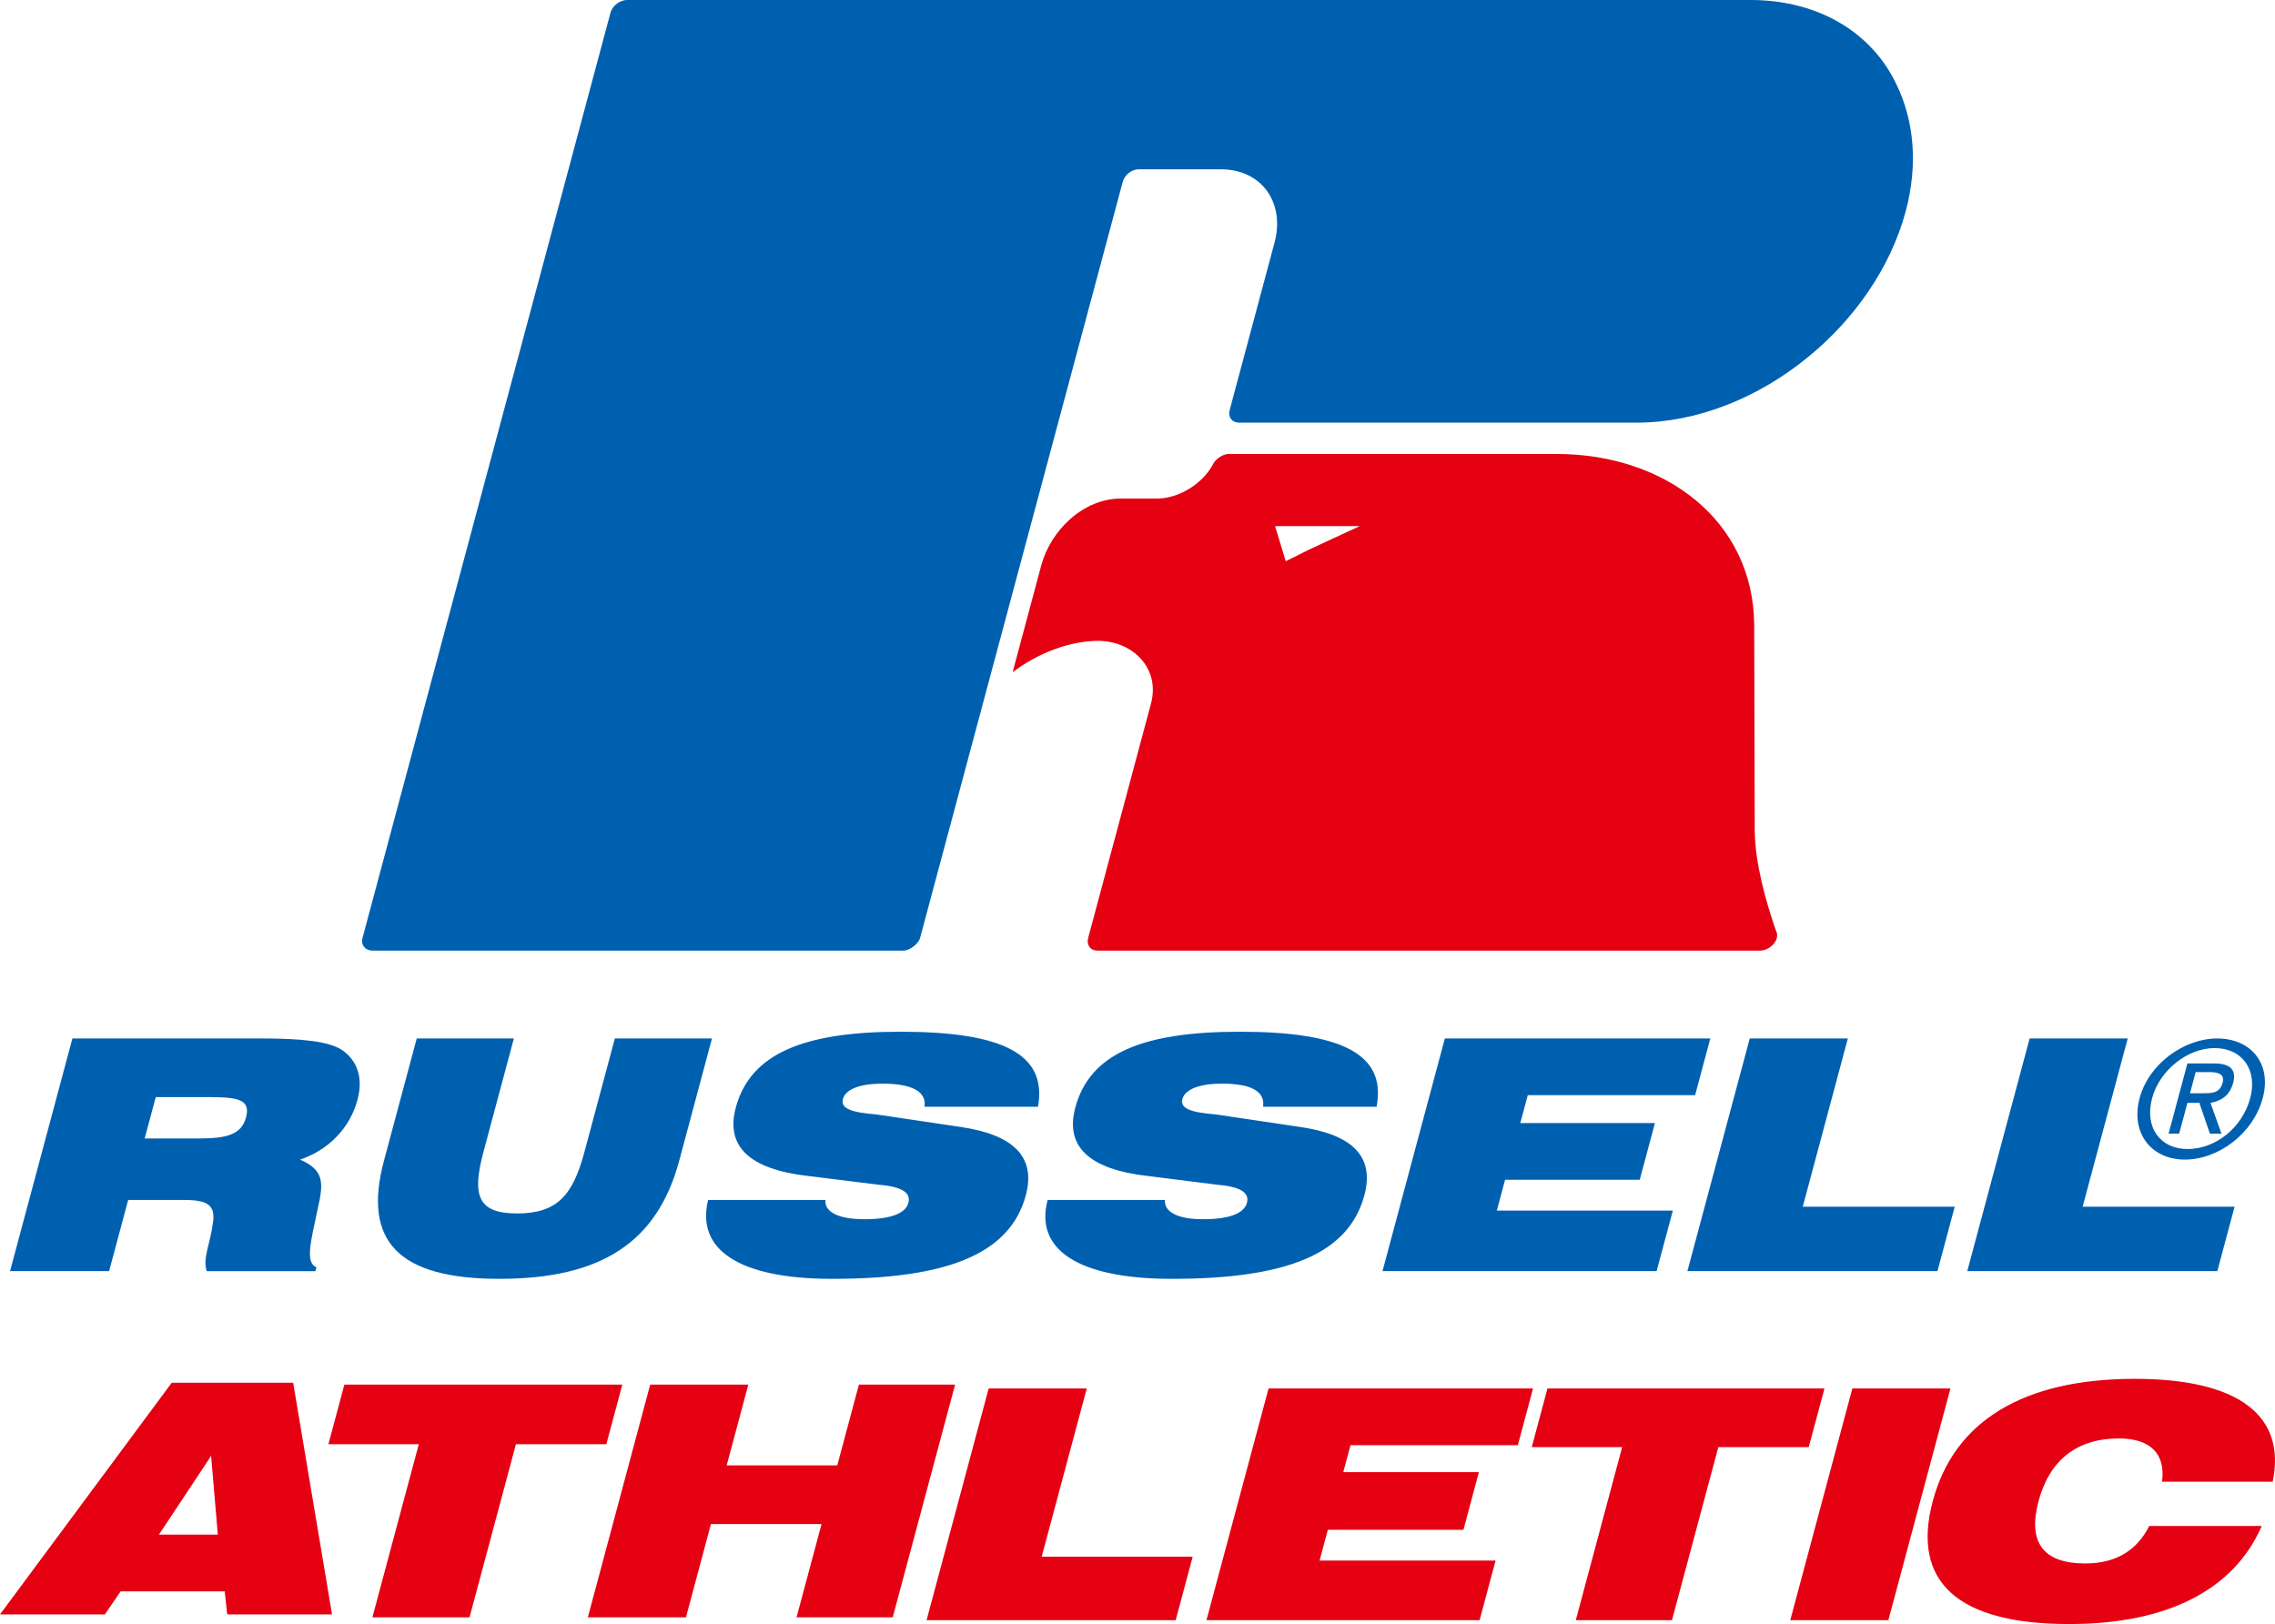
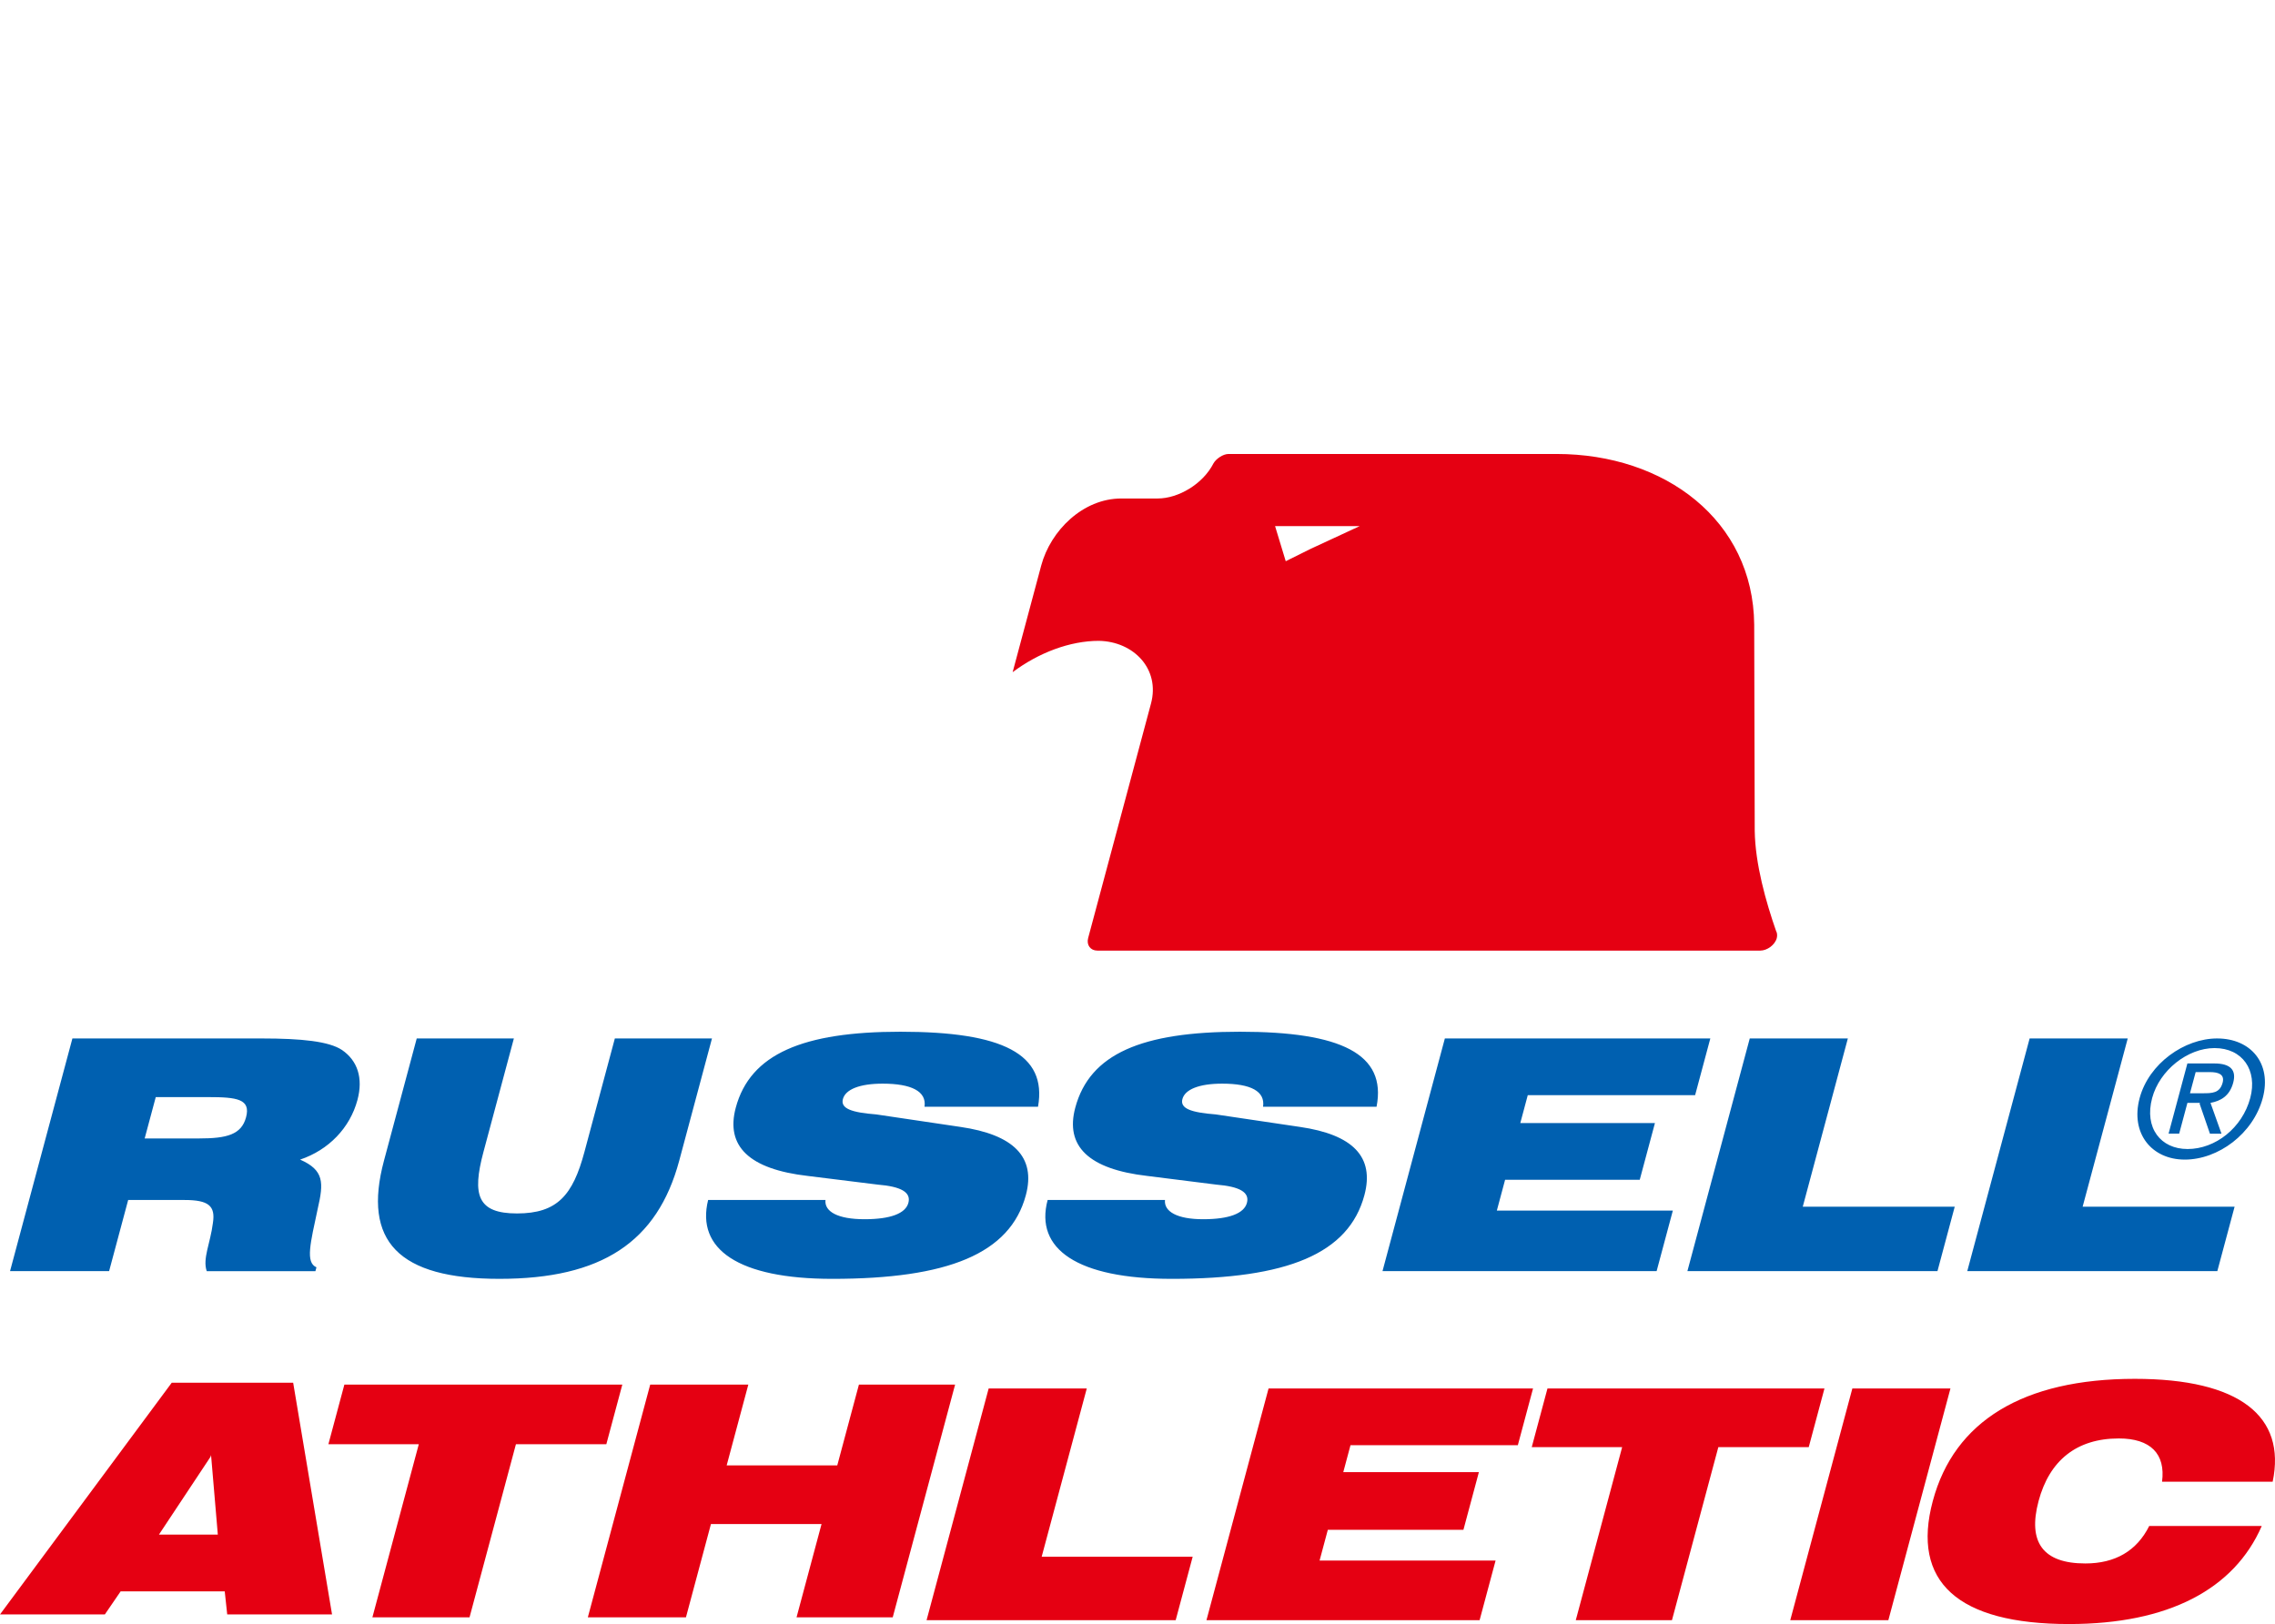
<svg xmlns="http://www.w3.org/2000/svg" version="1.1" id="图层_1" x="0px" y="0px" viewBox="0 0 388.73 277.56" enable-background="new 0 0 388.73 277.56" xml:space="preserve">
  <g>
    <path fill-rule="evenodd" clip-rule="evenodd" fill="#0060B0" d="M34.586,187.503h0.244h0.742c4.93,0,7.307,0.329,6.47,3.451   c-0.792,2.957-3.268,3.615-8.035,3.615h-1.071h-0.244H24.72l1.894-7.066H34.586L34.586,187.503z M44.667,177.479h-7.151h-0.244   h-24.9L1.716,217.248h16.927l3.258-12.16h7.972h0.245h1.4c4.109,0,5.324,0.986,4.86,3.944c-0.432,3.452-1.794,6.08-1.052,8.217   h18.571l0.176-0.658c-1.918-0.821-1.038-4.107,0.221-10.024c1.023-4.436,1.104-6.573-3.013-8.382   c4.876-1.642,8.52-5.422,9.796-10.188c1.013-3.78-0.002-6.738-2.64-8.547C56.204,177.971,51.571,177.479,44.667,177.479   L44.667,177.479L44.667,177.479z M336.147,217.248h42.728l2.95-11.01H355.86l7.706-28.759h-16.762L336.147,217.248L336.147,217.248   z M288.325,217.248h42.729l2.95-11.01h-25.967l7.706-28.759h-16.762L288.325,217.248L288.325,217.248z M236.228,217.248h46.838   l2.774-10.353h-30.074l1.409-5.259h23.007l2.598-9.695h-23.007l1.277-4.767h28.595l2.598-9.695h-45.359L236.228,217.248   L236.228,217.248z M179.01,205.088c-2.246,8.382,5.1,13.476,21.206,13.476c19.719,0,30.233-4.273,32.919-14.297   c1.761-6.574-1.992-10.355-11.007-11.668l-14.382-2.136c-4.185-0.329-6.147-0.986-5.706-2.631c0.44-1.642,2.843-2.629,6.787-2.629   c4.93,0,7.372,1.313,6.994,3.944h19.392c1.765-9.04-6.097-12.818-23.351-12.818c-16.764,0-25.664,3.778-28.13,12.981   c-1.761,6.574,2.275,10.518,12.322,11.668l11.764,1.479c4.021,0.329,5.728,1.315,5.244,3.123c-0.484,1.807-3.049,2.794-7.486,2.794   c-4.438,0-6.714-1.315-6.515-3.286H179.01L179.01,205.088z M120.998,205.088c-2.081,8.382,5.1,13.476,21.206,13.476   c19.719,0,30.396-4.273,33.082-14.297c1.762-6.574-2.156-10.355-11.17-11.668l-14.382-2.136c-4.187-0.329-6.147-0.986-5.706-2.631   c0.44-1.642,2.841-2.629,6.786-2.629c4.93,0,7.536,1.313,7.16,3.944h19.392c1.599-9.04-6.097-12.818-23.518-12.818   c-16.596,0-25.662,3.778-28.128,12.981c-1.762,6.574,2.275,10.518,12.32,11.668l11.929,1.479c4.021,0.329,5.73,1.315,5.246,3.123   c-0.484,1.807-3.05,2.794-7.489,2.794c-4.601,0-6.877-1.315-6.678-3.286H120.998L120.998,205.088z M87.806,177.479H71.207   l-5.593,20.871c-3.699,13.804,2.472,20.213,19.727,20.213c17.419,0,26.981-6.246,30.723-20.213l5.592-20.871H105.06l-5.196,19.392   c-1.982,7.396-4.626,10.516-11.527,10.516c-6.738,0-7.709-3.121-5.727-10.516L87.806,177.479L87.806,177.479z M373.302,198.185   c5.751,0,11.705-4.436,13.334-10.516c1.585-5.917-2.035-10.189-7.786-10.189l-0.441,1.644c4.765,0,7.368,3.779,6.09,8.545   c-1.365,5.094-5.949,8.709-10.713,8.709L373.302,198.185L373.302,198.185z M375.856,188.653l0.485-1.807   c1.642,0,2.957,0,3.441-1.808c0.396-1.479-0.831-1.807-2.144-1.807h-0.329l0.396-1.479h0.656c2.794,0,3.801,1.15,3.229,3.286   c-0.617,2.302-2.152,3.123-3.882,3.452l1.877,5.259h-1.973L375.856,188.653L375.856,188.653z M378.85,177.479   c-5.588,0-11.663,4.273-13.249,10.189c-1.629,6.08,2.112,10.516,7.7,10.516l0.484-1.807c-4.601,0-7.413-3.615-6.049-8.709   c1.277-4.767,6.07-8.545,10.672-8.545L378.85,177.479L378.85,177.479z M377.706,181.751l-0.396,1.479h-2.136l-0.969,3.615h2.137   l-0.485,1.807l0.044-0.163h-2.136l-1.409,5.259h-1.81l3.215-11.997H377.706L377.706,181.751z" />
    <path fill-rule="evenodd" clip-rule="evenodd" fill="#E50012" d="M39.372,236.312h-0.291h-9.732L0.001,275.918h17.914l2.699-3.944   h8.911h0.292h8.583l0.424,3.944h17.912l-6.644-39.606H39.372L39.372,236.312z M27.155,262.278l8.826-13.312l0.081-0.301   l1.157,13.613h-4.804h-0.291H27.155L27.155,262.278z M369.431,253.239h18.9c2.337-11.176-5.641-17.585-23.555-17.585   c-19.064,0-30.862,7.232-34.516,20.871c-3.699,13.804,4.224,21.036,23.287,21.036c16.927,0,28.208-5.917,32.922-16.764h-19.227   c-2.131,4.273-5.827,6.409-10.92,6.409c-7.23,0-9.878-3.615-7.985-10.682c1.849-6.901,6.479-10.682,13.709-10.682   C367.469,245.843,370.052,248.474,369.431,253.239L369.431,253.239z M305.901,276.904h16.762l10.612-39.606h-16.762   L305.901,276.904L305.901,276.904z M269.253,276.904h16.435l7.926-29.582h15.447l2.686-10.024h-47.33l-2.686,10.024h15.448   L269.253,276.904L269.253,276.904z M206.148,276.904h46.672l2.73-10.189h-30.074l1.409-5.259h23.171l2.642-9.861h-23.171   l1.233-4.602h28.593l2.598-9.695H216.76L206.148,276.904L206.148,276.904z M158.323,276.904h42.565l2.906-10.847h-25.802   l7.706-28.759h-16.764L158.323,276.904L158.323,276.904z M100.444,276.412h16.764l4.272-15.943h18.898l-4.272,15.943h16.435   l10.657-39.771h-16.435l-3.699,13.804h-18.898l3.699-13.804H111.1L100.444,276.412L100.444,276.412z M63.632,276.412H80.23   l7.926-29.582h15.448l2.73-10.189H58.842l-2.73,10.189h15.447L63.632,276.412L63.632,276.412z" />
-     <path fill-rule="evenodd" clip-rule="evenodd" fill="#0060B0" d="M63.614,162.465h90.77c1.073,0,2.567-1.179,2.825-2.143   l34.631-129.244c0.316-1.179,1.539-2.144,2.719-2.144h14.038c6.967,0,11.017,5.68,9.18,12.539l-7.667,28.614   c-0.316,1.179,0.39,2.143,1.569,2.143h68.051c10.289,0,20.76-4.286,29.136-11.145c7.939-6.43,14.179-15.326,16.764-24.97   c2.154-8.038,1.378-15.54-1.515-21.542c-4.076-8.788-13.135-14.575-25.031-14.575H107.147c-1.179,0-2.509,0.964-2.825,2.143   l-42.384,158.18C61.622,161.5,62.436,162.465,63.614,162.465L63.614,162.465z" />
    <path fill-rule="evenodd" clip-rule="evenodd" fill="#E50012" d="M299.741,106.738l0.09,35.258   c0.086,5.679,1.9,12.109,3.658,17.146c0.157,0.215,0.228,0.75,0.113,1.179c-0.316,1.179-1.646,2.143-2.825,2.143H187.5   c-1.178,0-1.884-0.964-1.569-2.143l10.74-40.081c1.579-5.894-2.944-10.61-8.917-10.716c-4.931,0-10.299,2.036-14.725,5.358   l4.881-18.219c1.608-6.001,7.146-11.467,13.682-11.467h6.216c3.536,0,7.734-2.464,9.538-6.001c0.415-0.75,1.609-1.608,2.575-1.608   h56.049C284.51,77.587,299.578,88.948,299.741,106.738L299.741,106.738L299.741,106.738z M224.019,93.77l8.32-3.857h-7.287h-7.181   l1.822,6.002L224.019,93.77L224.019,93.77z" />
  </g>
</svg>